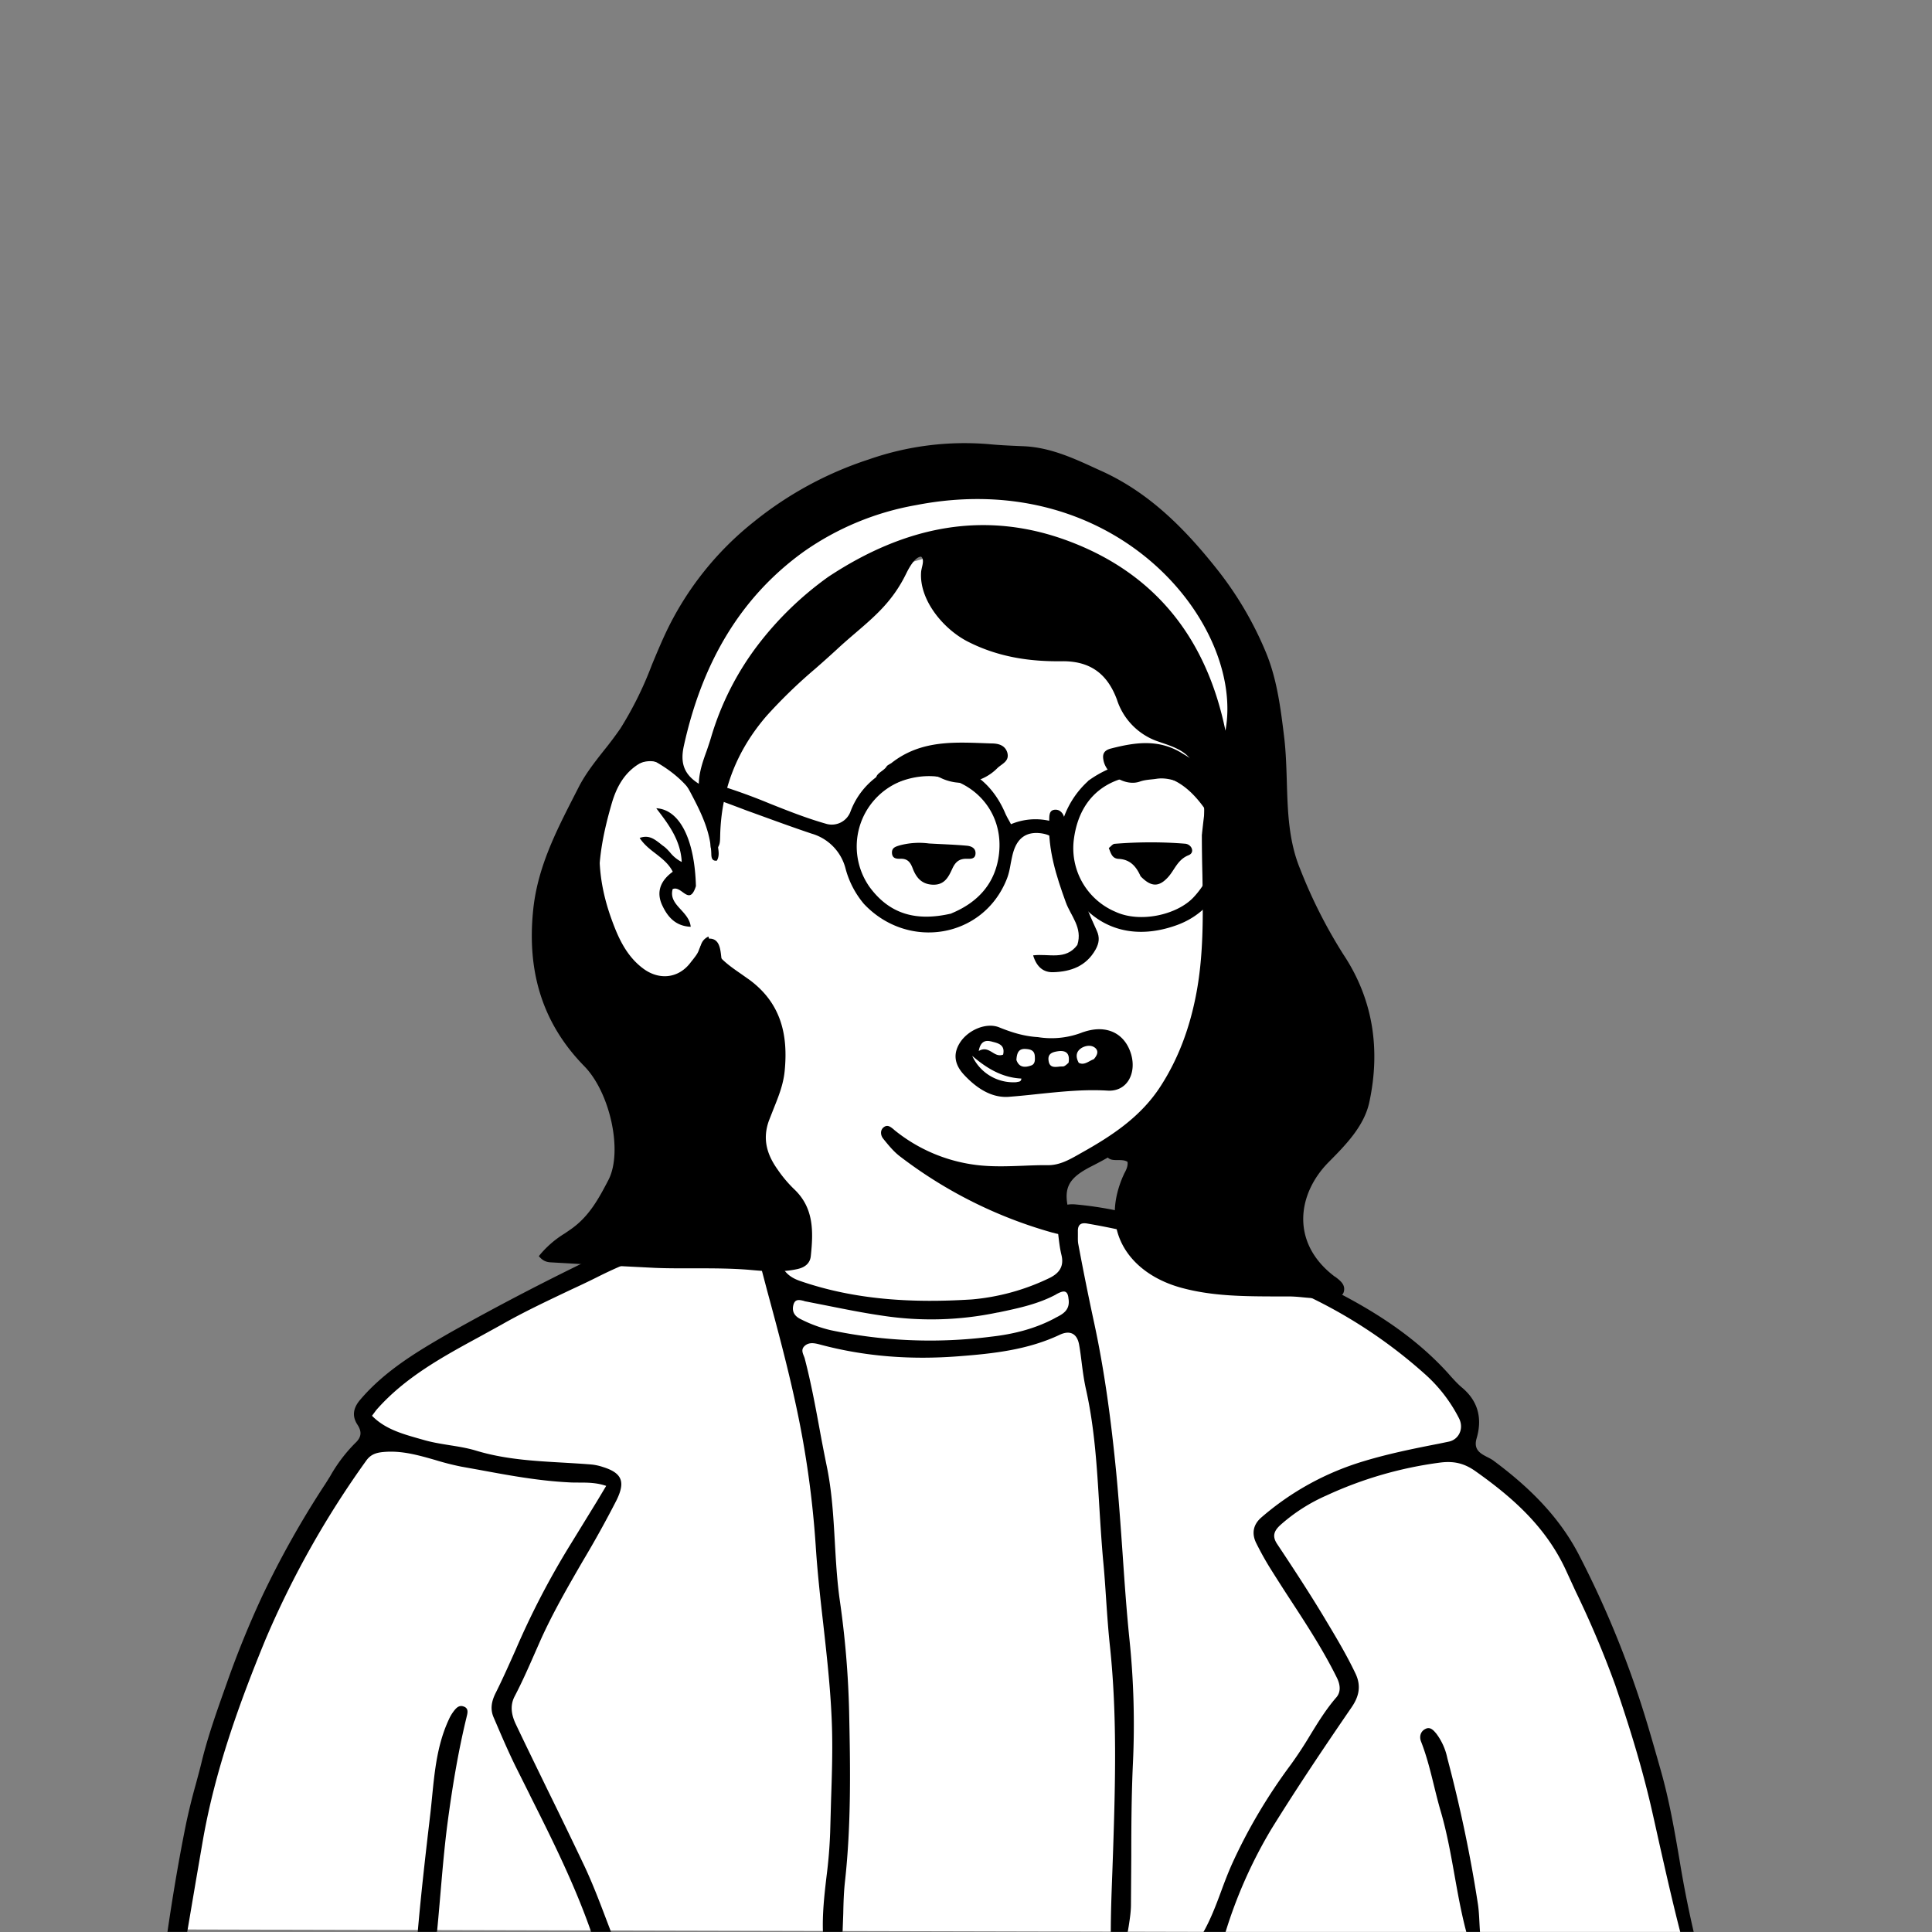
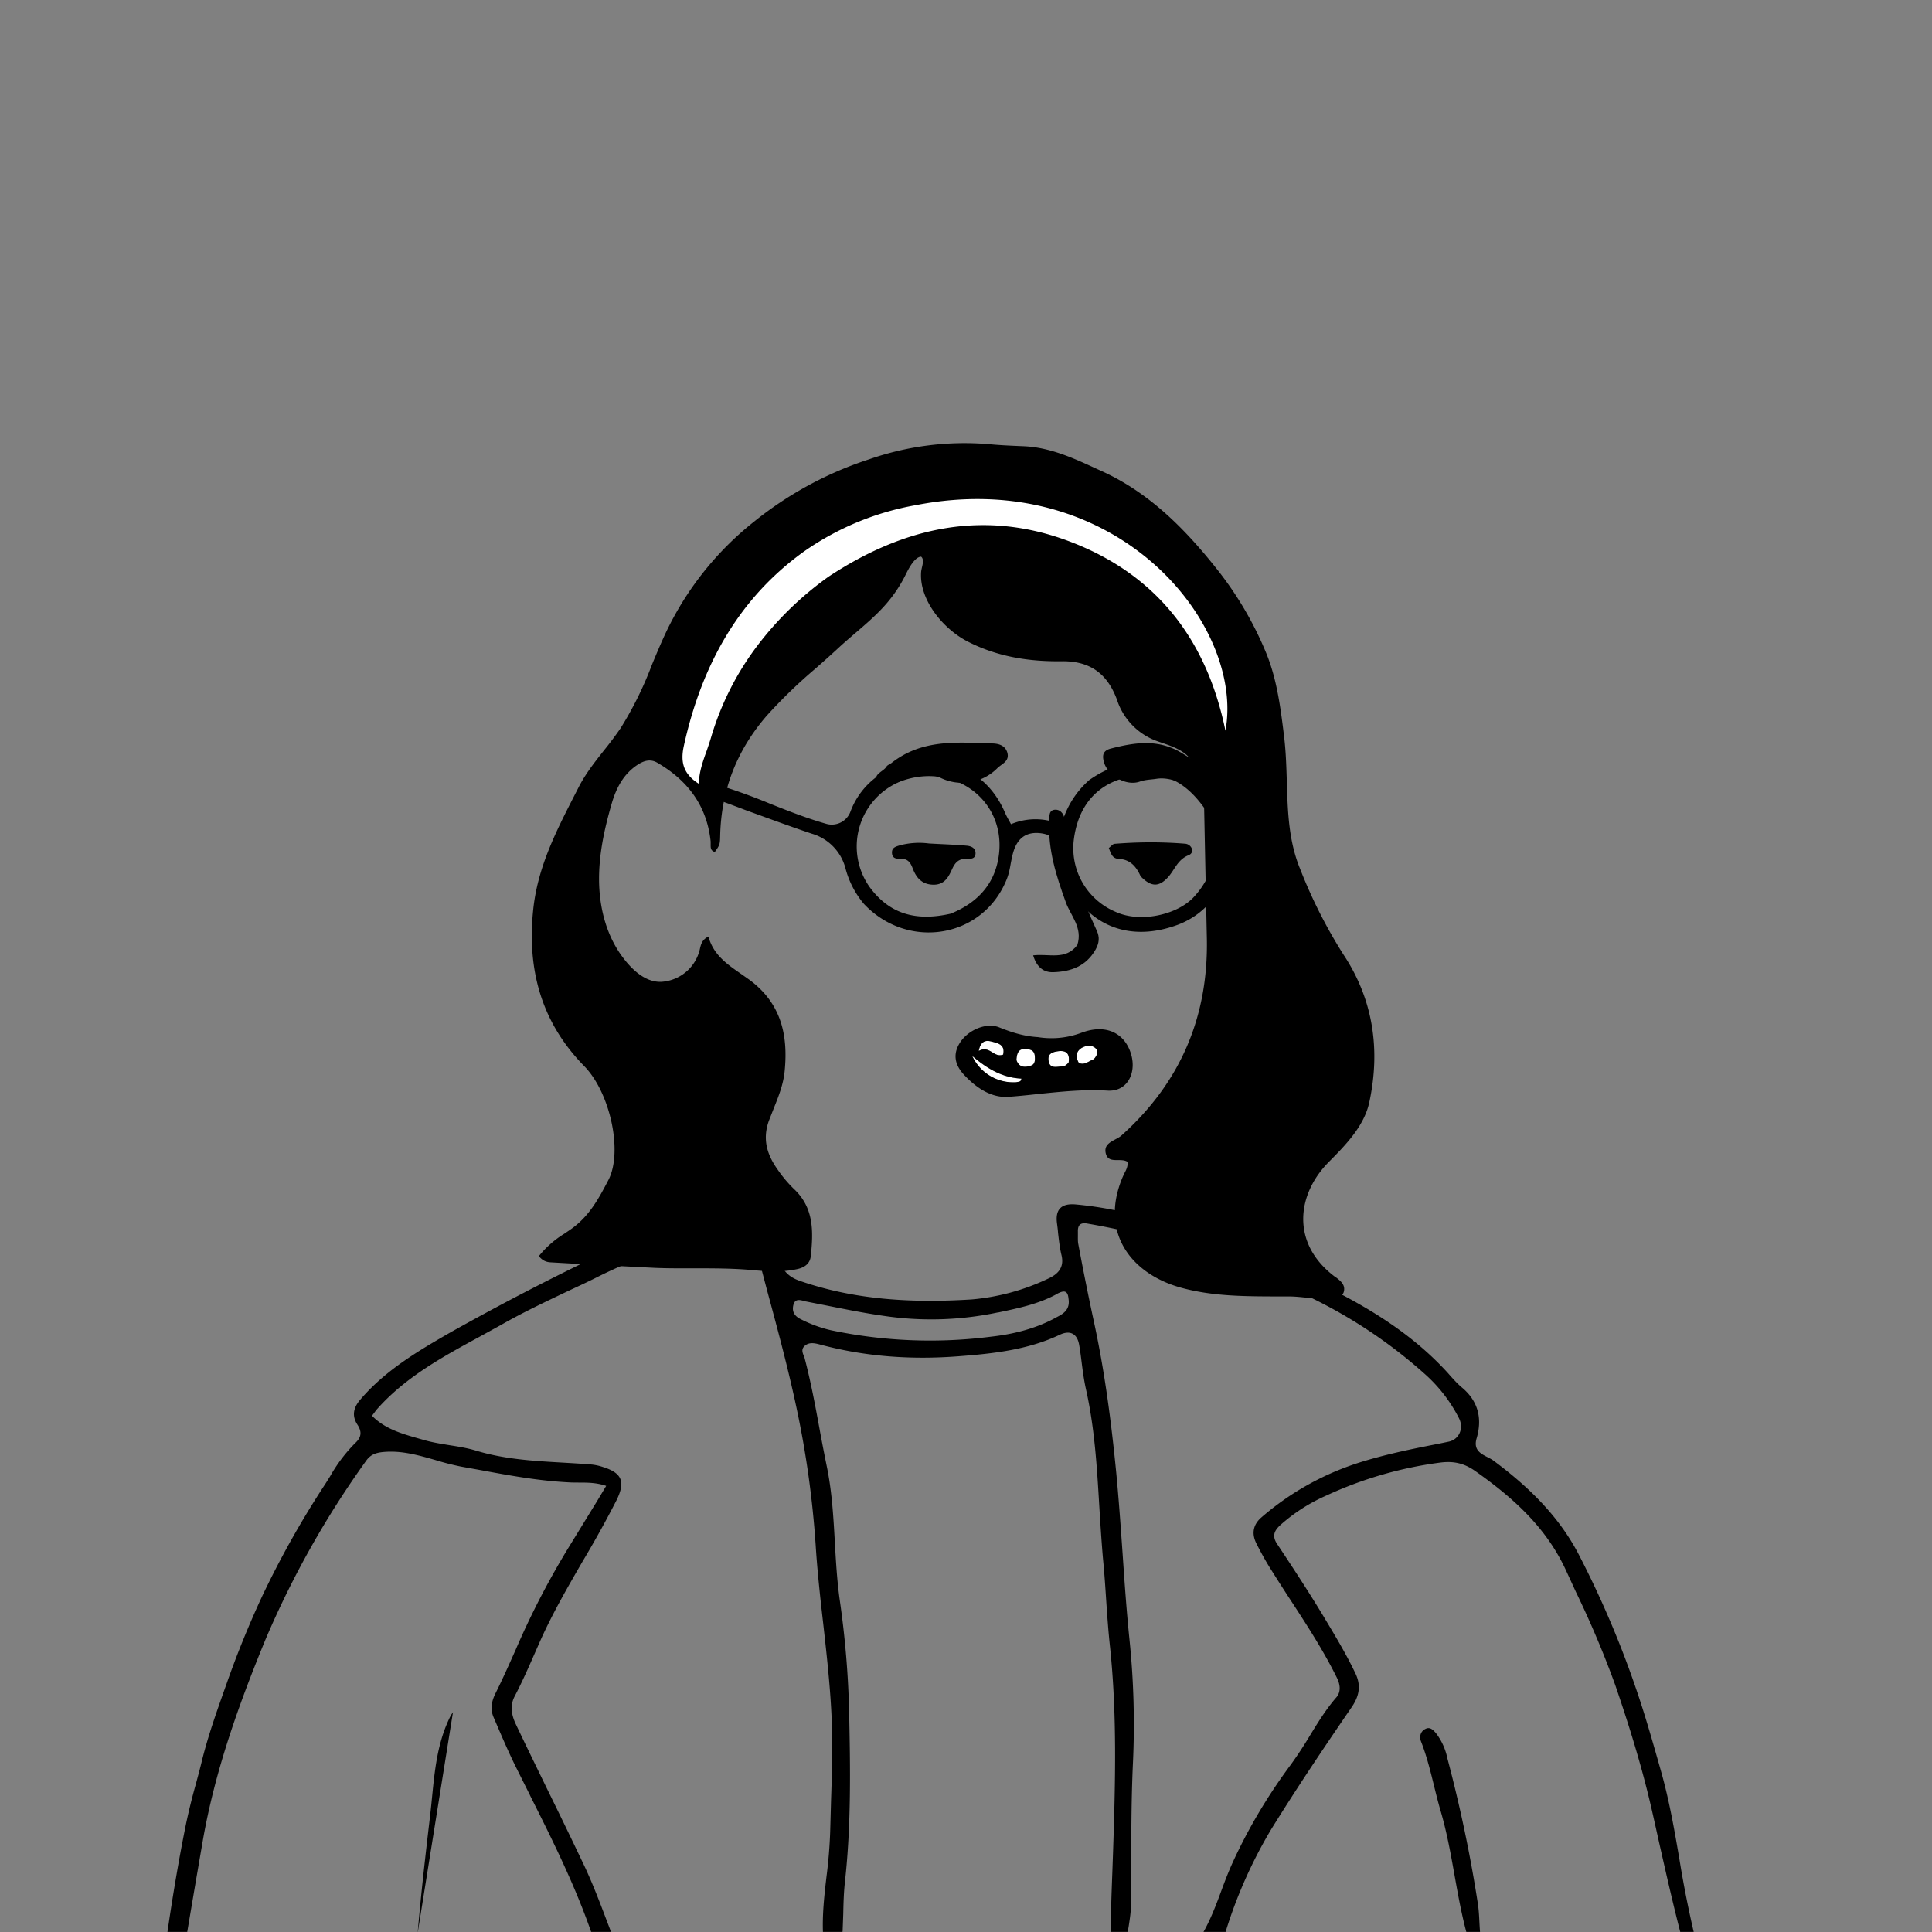
<svg xmlns="http://www.w3.org/2000/svg" viewBox="0 0 1744 1744" fill="none" shape-rendering="auto">
  <rect x="0" y="0" width="1744" height="1744" fill="#808080" stroke="none" />
  <mask id="viewboxMask">
    <rect width="1744" height="1744" rx="0" ry="0" x="0" y="0" fill="#fff" />
  </mask>
  <g mask="url(#viewboxMask)">
    <g transform="translate(531 487)">
-       <path d="M554 727.7c-99.2 297-363.8 388.6-503.7 19.8-19.3-50.7 31-69.5 66.2-91.9 24.1-15.3 36.8-28.5 35.3-42.2-7-64.4-36.9-243.8-36.9-243.8l-3-5.8s.7-1.6-2.2 1.2c-3 3-9.9 34.2-37 34.2-24.5 0-49.2-10.9-61-86.3C7.2 285.6 9.6 214 40 201c12.5-5.3 24-7.2 35.2-.8 11.3 6.4-13-22 112-126C268.4 6.4 396.7-3.5 448.5 8 500.3 19.5 552 44.8 574.9 98.5c27.8 65-25.9 114.3-14 262.5-2.2 53.6.8 171.2-146.6 210.6-28 7.5-19.3 48.4 22.7 58.4 67 21 117 72.3 117 97.9" fill="#fff" />
-       <path fill-rule="evenodd" clip-rule="evenodd" d="m554 266.2.1-1.4c4.1-36.4 8.2-71.7 27.1-103.4 6.5 4.4 5.7 10 3.7 15.2-19.9 51.2-18 104.4-16.2 157.6l.4 14c2.1 66.4-14.5 126.8-58.7 177.5-15.4 17.6-35.8 29.8-56.5 40.3-21.4 11-25.9 20.1-19.2 43.6l.8 2.6c1.4 3.9 2.8 7.9-1 11.8-4.5 4.6-9.5 3.3-14.8 1.8l-.6-.1a406.4 406.4 0 0 1-137-68.3c-6-4.4-10.8-10.3-15.5-16.1l-.3-.4c-2.5-3-3-7.8.5-10.4 3.3-2.5 5.8-.5 8.7 1.8l1 .9a145.5 145.5 0 0 0 76.3 31.7c13.4 1.4 26.6.9 40 .4 7.4-.3 14.8-.6 22.3-.5 10.2 0 18.7-4.7 26.7-9.2l2.8-1.6c27.8-15.5 54.3-32.8 72.2-60.7 16.1-25 25.9-52.2 31.6-80.9 7.2-36.1 6.6-72.7 6-109.8-.3-12-.5-24.2-.5-36.4ZM50.6 190.8c21.9-1.7 34 11.2 44.3 26.3a140.4 140.4 0 0 1 22.4 61.5c.5 3.7 1 7.6-1.2 11.3-4.5.6-4.9-3-5-5.6-.5-20.7-9.7-38.7-18.9-56.1-6.6-12.5-16.2-24.6-31.4-27.6-17.2-3.5-33 12-40.8 32.2-14.5 37.6-12 74.6 1.4 111 5.8 15.9 13.1 32.1 27.8 43.2 14.8 11.3 32.7 9.3 43.6-5.7l2-2.5c2-2.6 4-5.1 5-8 2.1-5.8 5.4-11.2 11.3-10.4 6.8 1 8 8.3 8.7 14a3661 3661 0 0 0 22 156.7l5.9 38.8c2.6 17.1 5.6 41.7 3.6 52.1a28 28 0 0 0-.3 2.2c-.4 2.8-.6 5-4.2 5.5-4.9.8-7-2-7.7-6.4-2.3-17-3-23.6-4-49.6-.9-25.2-5.6-50-10.4-74.9l-5-27c-5.2-30.8-10.3-62-10.8-97l-2 3c-7.6 11.3-13.7 20.5-24.5 24a40.5 40.5 0 0 1-46.1-12.5 127.8 127.8 0 0 1-28.8-55.8c-8.4-34-9.9-67.1.9-100.6 5.2-16.1 23.7-44.7 42.2-42Zm34.6 127.5c4.4 3.2 8.4 6 12-5.4-1.1-42.2-14.7-69.2-35.8-70.3 11.2 14.6 22 28.8 23 48.5a32.3 32.3 0 0 1-10.7-8.8c-2-2.2-4-4.4-6.5-6l-3-2.4c-4.8-3.6-9.7-7.4-17.8-4.5 3.8 5.8 9 10 14.3 14 6 4.7 12 9.3 15.6 16.5-10.6 7.7-15.2 17.7-9.7 29.9 4.8 10.5 11.9 19.2 25.9 19.8-.6-6.3-4.7-10.9-8.8-15.4-5-5.4-9.7-10.6-7.5-18.6 3.2-1.5 6.2.7 9 2.7Z" fill="#000" />
-     </g>
+       </g>
    <g transform="translate(178 1057)">
-       <path d="m1346 688-1365-3.3s11.3-97 44.2-189.1c41-115.2 106.9-232 124.6-246.1 20.8-16.8-11.6-18.2 3.4-41.2 33.4-51.1 146.5-97.5 179.3-114.1C391 64.4 496.8 46.4 496.8 46.4L524 100s63.4 21.9 138.2 24.4c40.4 1.3 134-29.5 134-29.5L784.9 37s169 34.8 252.6 85.6c48.2 29.3 108.2 75 109.7 101.2 2.1 39.8 1.7 36.7 24 51.9 53.3 36.2 98.4 122 120.8 191.2 17.5 54.2 54 221.1 54 221.1Z" fill="#fff" />
      <path fill-rule="evenodd" clip-rule="evenodd" d="M300.3 563.4C320.7 604 341 644.7 356 688c6.6 0 12 0 17.6-1l-4.2-11c-6.2-16.4-12.3-32.3-19.5-47.8a5867.5 5867.5 0 0 0-34.2-70.7c-9.3-19.2-18.7-38.3-27.8-57.5-3.9-8-6-16.9-1.3-25.8 6.7-12.8 12.5-26 18.3-39.2l5.2-11.8c11-24.4 24.4-47.6 37.9-70.9a972.6 972.6 0 0 0 30.5-55c8-16.3 5.5-24.5-12.1-30A48 48 0 0 0 356 265c-8.6-.7-17.2-1.2-25.8-1.7-26.3-1.5-52.7-3-78.4-10.8-7.9-2.4-16.1-3.7-24.4-5-8-1.3-16-2.6-23.7-4.9l-4.6-1.3c-14.7-4.2-29.9-8.6-41.3-20.3l1.8-2.4c1-1.3 1.8-2.5 2.7-3.5 25.4-28.7 58.7-47 92-65.1l20-11c20.1-11.5 41.2-21.4 62.2-31.4 8-3.7 15.9-7.4 23.7-11.3a391.7 391.7 0 0 1 61-24.8c10.6-3.1 21.3-5.6 32-8 7.8-1.9 15.6-3.7 23.3-5.7 20-5.3 23.7-4 28.9 15.7l9 34.2c9.6 35.4 19.1 70.8 26.7 106.6 8.7 40.7 14.4 82 17.2 123.5 1.5 23.6 4.1 47.2 6.8 70.7 3.6 32.2 7.2 64.3 8 96.7.5 20.8-.2 41.6-.9 62.4l-.8 29a434 434 0 0 1-3.3 40.2c-2 17-3.9 34-3.2 51.2 6.6 0 12.1 0 17.7-1.2l.6-16.2c.2-10.2.5-20 1.6-29.6 5.6-51 4.8-102 3.7-153-.8-33.6-3.6-67-8.4-100.2-2.5-17.6-3.5-35.2-4.5-52.8-1.3-23-2.6-46.1-7.4-69a1633 1633 0 0 1-6.6-34.2c-3.8-20.7-7.7-41.4-13-61.8-.2-1-.6-2-1-3-1.2-3-2.4-6 .6-8.9 4-3.8 9.1-2.7 14-1.4 41 11 82.7 13.9 125.1 10.6 31.5-2.4 62.6-5.8 91.5-19.5 8.6-4 15.4-1.5 17.3 9 1 5.6 1.7 11.2 2.4 16.9 1 7.9 2.1 15.8 3.8 23.4 7.8 34.8 9.9 70 12 105.2 1 16.1 2 32.2 3.4 48.3 1.2 12 2 24.2 2.8 36.3 1 14.6 2 29.1 3.6 43.7 6.3 60.7 4.7 121.5 2.7 182.3l-.7 20c-.7 18.4-1.4 36.7-1.4 55 5.7 0 10.3 0 15.3-1l.9-5.3c1-6.5 1.9-12.5 2-18.4l.3-44.7c0-28 .2-56.2 1.5-84.2 1.7-37 .7-74-3.1-111-2.7-26.2-4.5-52.4-6.3-78.7-1.7-24.1-3.4-48.3-5.7-72.4-4.5-46-10.5-92-20.4-137.3a2508 2508 0 0 1-13.8-68.7c-.5-2.4-.4-5-.4-7.4v-4c-.2-6.4 2.7-8.5 9.1-7.2a637.9 637.9 0 0 1 78.9 18.8c21 6.9 41.5 15 62 23l22 8.6a444.7 444.7 0 0 1 140.6 84.8 136 136 0 0 1 31.5 40.6c4.6 9.3-.3 19.2-9.5 21l-9.2 1.9c-22.6 4.4-45.2 9-67.3 15.7a250.5 250.5 0 0 0-92.5 50.8c-7.6 6.6-8.8 14.7-4.6 23.2 4 8 8.4 16 13.2 23.6a1769 1769 0 0 0 17.6 27.5c14.9 22.8 29.7 45.6 41.8 70 3.3 6.5 4 13-.2 18-9.4 10.8-16.8 22.9-24.2 35a360.5 360.5 0 0 1-16.9 25.7c-21 28.2-39 58.5-53.4 90.3-3.5 7.9-6.6 16-9.6 24.2-4.8 13-9.7 25.8-16.5 37.7 7.5 0 13.9 0 20.5-1a423 423 0 0 1 41.4-93c23-37.1 47.3-73.3 72-109.3 6.3-9 9.7-18.8 3.9-31-8-16.8-17.5-32.7-27-48.5l-.4-.7c-13.8-23-28.6-45.6-43.5-68-4.7-7.2-2.2-12 3-16.8a157.4 157.4 0 0 1 41.6-26.7 353.1 353.1 0 0 1 102.4-29.7c12.8-1.7 22.2.7 32 7.6 34.4 24.3 64.3 51 82.2 90.3l8.6 18.7a885 885 0 0 1 35.5 84c12.1 35.3 23.2 70.9 31.8 107.4 3.1 13.3 6 26.7 9 40 5.8 25.6 11.6 51.2 18.2 76.7 4.8 0 8.5 0 11.9-1a992 992 0 0 1-12.8-65c-4.6-27-9.3-54-16.8-80.4l-1.5-5.3c-6.6-23.2-13.2-46.4-21-69A883.4 883.4 0 0 0 1247 346c-18.1-34.7-45.6-61.4-77.4-84.9-1.5-1-3.2-1.9-5-2.8-6-3.1-12.7-6.5-9.7-16.8 5.2-17.6 1.8-33.7-13.6-46.3-3.5-3-6.5-6.3-9.6-9.7l-2.9-3.3c-41.3-45.3-95.5-72.5-151.3-97-36.3-15.9-74.3-28.1-112.2-40a328.3 328.3 0 0 0-72.7-15c-12.8-1-18 4.8-16.5 16.8.4 3 .8 6 1 9 .8 6.7 1.5 13.5 3.1 20 2.7 11.2-3.2 17.2-12 21.2a200.4 200.4 0 0 1-69.1 18.8c-52.7 3.3-105 .7-155.5-16.9-8.4-3-13.2-7.4-16.8-14.7-2.4-5-4.6-10.2-6.8-15.3-3.3-7.8-6.7-15.6-11-23-5.3-9.6-11.7-11.8-21.5-8.6-6.3 2-12.7 3.7-19.2 5C432.9 50.4 397.8 59 365 75a2335 2335 0 0 0-135.6 70.3c-30 17.2-59.8 34.8-82.3 61.3-6.2 7.3-7.5 14.5-2.6 22.2 4.3 6.5 4 11.5-2 17a139.2 139.2 0 0 0-22.6 30c-1.8 2.8-3.5 5.7-5.4 8.5-20.9 32-39.5 65.2-55.8 99.5A875.2 875.2 0 0 0 26.5 463l-1 2.8c-7.8 22-15.6 43.9-21.2 66.5-1.7 7.2-3.7 14.4-5.6 21.5a565 565 0 0 0-8.7 35.3c-6.7 32.9-12.2 66-17 98.9 6.6 0 12.1 0 18-1l7.8-46 6.3-36.6c11-63 32.5-123 56.8-182a839.1 839.1 0 0 1 90.7-160.9c4-5.6 8.9-7.2 15.6-7.8 16.3-1.5 31.5 2.9 46.6 7.2a241 241 0 0 0 23.5 6l15.6 2.8c27 5 53.8 10 81.5 11.4 2.8.2 5.7.2 8.7.2 8 0 16.4 0 25.1 3L361 298l-23.7 38.6a730.6 730.6 0 0 0-49.8 95.6c-5.9 13.2-11.7 26.3-18.1 39.1-3.8 7.6-5 14.6-1.8 22l1.3 3c6 14 11.9 27.8 18.6 41.4l12.9 25.8Zm475-452c5-2.6 10.4-5.4 11.2 3.7 1.8 10.6-5.3 14.2-11.4 17.3l-1.8 1c-17.5 9.2-36.8 14-56.6 16.2a434 434 0 0 1-144.6-5.8c-9.5-2.2-18.7-5.6-27.3-10-5.6-2.7-8-6.8-6.7-12.5 1.4-6 5.4-5 9.5-4 .7.3 1.5.5 2.3.6l19.3 3.8c16.5 3.3 33 6.6 49.7 9a291 291 0 0 0 103.5-2.9l.9-.1c18-3.8 35.8-7.5 52-16.2Z" fill="#000" />
-       <path d="M199 688c3-35 7-69.8 11.1-104.7 3.6-29.7 4-60 17-88a38 38 0 0 1 3.8-6.7c2.3-3.1 5-6.8 9.5-5.2 5.2 1.7 3.5 6.4 2.7 9.9-7.8 32.1-13.1 64.8-17.4 97.5-4 31.5-6 63.3-9.2 96-5.6 1.2-11 1.2-17.5 1.2ZM1145.9 688c-9.8-36.3-12.8-73.7-23.3-109.7-6.2-21-9.8-42.8-17.9-63.4-1.6-4.2-.5-9 4-11.2 4.4-2.3 7.4 1.3 9.9 4.3a55.2 55.2 0 0 1 9.9 22.1c11.5 43.4 20.8 87.4 27.6 131.7 1.2 8 1.2 16 1.9 25.2-3.5 1-7.3 1-12.1 1Z" fill="#000" />
+       <path d="M199 688c3-35 7-69.8 11.1-104.7 3.6-29.7 4-60 17-88a38 38 0 0 1 3.8-6.7ZM1145.9 688c-9.8-36.3-12.8-73.7-23.3-109.7-6.2-21-9.8-42.8-17.9-63.4-1.6-4.2-.5-9 4-11.2 4.4-2.3 7.4 1.3 9.9 4.3a55.2 55.2 0 0 1 9.9 22.1c11.5 43.4 20.8 87.4 27.6 131.7 1.2 8 1.2 16 1.9 25.2-3.5 1-7.3 1-12.1 1Z" fill="#000" />
    </g>
    <g transform="translate(266 207)">
      <path d="M853.5 464.9c-23.5-8.4-18.4-30.2-55.7-80.8-37.2-50.5-99.5-83.5-144.9-95.4-45.4-12-71.6-16-104.6.5s-100 59.7-121.6 100.6c-21.6 41-38.6 57.4-44.3 87.6-5.7 30-.7 48.2-18.8 30-18-18-33.5-17-26.1-56.2 7.4-39.2 91.5-225 270.5-225 105.6 0 207.5 86.3 228 131.2 20.4 45 17.5 107.5 17.5 107.5Z" fill="#fff" />
      <path fill-rule="evenodd" clip-rule="evenodd" d="M887.2 963.3h8c5.2-.1 10.2.3 15.1.8 8.2.8 16 1.5 24-.6 1.4-.3 3-.3 4.6-.3 3.7 0 7.4 0 8.3-4.8 1.2-6-3.5-9.5-8.1-13h-.2c-39.6-29.8-34.5-74-5.6-103.3 15.6-15.7 32.2-32.7 36.8-54.3 10-46.7 3.8-92.1-23.3-133a448.8 448.8 0 0 1-39.1-77.2c-10.5-25.3-11.3-52.1-12.1-79-.4-13.1-.8-26.3-2.3-39.4-3.2-26.2-6.4-52.6-16.4-76.9a314.1 314.1 0 0 0-44.5-75.7c-28.8-36.3-60.8-68.6-103.4-88.1l-5.1-2.3c-21-9.7-42.1-19.4-66-20.4l-2.4-.1c-9.4-.4-18.8-.8-28.2-1.7a261.7 261.7 0 0 0-109 13.7 325 325 0 0 0-103.4 56 281.5 281.5 0 0 0-80 100.7c-4.4 9.4-8.4 19-12.4 28.6a321.1 321.1 0 0 1-28.4 57.5 330 330 0 0 1-15 20c-8.3 10.5-16.5 21-22.5 32.6l-4.4 8.6c-16.7 32.7-33.3 65.2-37 103.7-5.4 54.5 8.2 101.1 46 139.8 23.7 24 35.2 77.6 22 103-8.4 16.1-16.8 31.8-32.2 43.2-2.4 1.8-5 3.5-7.5 5.2a90 90 0 0 0-23.1 20.3c3.3 4 6.6 5.4 10.7 5.6l35 2 59.2 3c11.8.5 23.6.4 35.5.4 16.7 0 33.4 0 50 1.4 14.3 1.3 28.9 2.5 43.3-.8 7-1.6 11.2-5.5 11.8-11.7 2.3-21.8 3-43.4-15.1-60.4a114.1 114.1 0 0 1-14.8-17.6c-9.5-13.3-14-27.3-7.9-44.2l4.4-11.2c4.3-10.7 8.6-21.4 9.8-33.5 3.3-33.2-3.5-61.4-31.6-82.3l-7.8-5.5c-12.6-8.7-25-17.3-29.4-33.7-5.5 2.7-6.6 6.6-7.5 10.2a38 38 0 0 1-32.3 30.4c-15.8 2.4-28.9-10.5-36.9-21-14.6-19-21.3-43-22-67.7-.6-25 4.7-49 11.6-72.7 4-13.4 10.5-26 23.2-34.3 5.9-3.8 11.6-5.4 17.9-1.7 27.4 16 44.6 38.8 48 71v2.5c0 2.9-.2 5.8 3.8 7l.3-.5c4.2-6 4.3-6.3 4.5-14.5 1-41 15-76.8 42-108a459 459 0 0 1 43.9-42.5 1094 1094 0 0 0 19-17c6-5.6 11.7-10.5 17.3-15.3 18.2-15.6 33.8-29 45.8-53.7 1.6-3.2 7.4-15 13.4-15.1 2.5 2 1.6 6.2.7 9.8-.3 1.4-.6 2.7-.7 3.8-2 25 19.6 51.5 42 63 27 13.8 55.3 18.2 85 17.8 25.5-.3 41 11.2 49.7 34.5a59 59 0 0 0 38 38.2l1.7.6c11.8 4 25.7 8.6 29.8 21.2l1.4 4.2c3.8 11.3 7.6 23 7.9 35.3l1.4 69.2 1 46.7c1.5 71.2-24 130.7-77.2 178.3-1.6 1.4-3.6 2.4-5.6 3.5-5 2.7-10 5.4-8.5 12.3 1.4 6.3 6.1 6.3 11 6.3 3.1 0 6.3 0 8.7 1.6.5 4-1.2 7.3-3 10.6l-1.6 3.6c-21 50.3 8.6 87.4 53.3 99.5 28.3 7.7 57.1 7.7 86.7 7.8ZM701.7 282.6c-78.4-30.5-151.5-14.2-220 31.1a297.8 297.8 0 0 0-64 62.1 258.3 258.3 0 0 0-41.7 82.4c-1.2 4.1-2.6 8.2-4 12.3-3.5 9.6-6.9 19.2-7.2 30-13.4-8.5-16.9-18.7-13.5-34.2C367 395 399.8 334 459.5 291a252 252 0 0 1 101.2-42c182-35.5 297 108.4 279.5 203.6-16.6-81-61-139.9-138.5-170Z" fill="#000" />
    </g>
    <g transform="translate(791 871)">
      <g fill-rule="evenodd" clip-rule="evenodd">
        <path d="M104.5 69.3c5.8 1.4 12 3 10 11.7-4 1.5-6.9-.3-9.8-2.1-3.5-2.1-7-4.2-12.2-1.2 1.5-8.5 5.9-10 11.2-8.6.3 0 .5 0 .8.2Zm93.3 5.8c3.4 3.2 1.2 7-1.4 10-1.3.5-2.5 1.1-3.6 1.7-3.5 1.9-6.4 3.4-10 1.6-3-5.4-2.7-10.4 3-13.7 3.8-2 8.6-2.6 12 .4Zm-24.2 13.2c1.2-7.3-1.2-11.4-9.3-10.4-4.9.7-9.6 1.9-8.8 8.2.7 6.6 5 6.2 9.1 5.8l3.6-.2c1.5.1 3-1.1 5.4-3.4ZM126.3 106l1.5-.3c1.5-.2 3-.5 3.2-3-16.9-.8-30.7-8.7-44.4-20.5a40.8 40.8 0 0 0 39.7 23.8Zm.2-20c2.4 6.8 7.8 6.8 13.3 5 3.8-1.4 3.5-5.4 3.3-8.7-.4-5-3.8-6-8-6.3-6.1-.5-8.2 2.8-8.6 10Z" fill="#fff" />
        <path d="M186.9 60.6a76.9 76.9 0 0 1-41 4.6c-13.1-.8-24.3-4.5-35.4-9C99.3 52 83.6 58.4 76 69.5c-6.7 10-6 20 3.5 30 10.8 11.5 24.3 20.7 40 19.6 9-.7 18-1.6 27-2.6 20.7-2.1 41.3-4.3 62.4-3 17.5 1 26.1-15.5 21.2-32.7-5.7-19.4-22.6-27.3-43.3-20.1Zm-22.6 17.3c8-1 10.5 3 9.3 10.4-2.4 2.3-4 3.5-5.4 3.4-1 0-2.3 0-3.6.2-4 .4-8.4.8-9.1-5.8-.8-6.3 4-7.5 8.8-8.2Zm-38 28 1.5-.3c1.5-.2 3-.5 3.2-3-16.9-.8-30.7-8.7-44.4-20.5a40.8 40.8 0 0 0 39.7 23.8Zm71.5-30.8c3.4 3.2 1.2 7-1.4 10-1.3.5-2.5 1.1-3.6 1.7-3.5 1.9-6.4 3.4-10 1.6-3-5.4-2.7-10.4 3-13.7 3.8-2 8.6-2.6 12 .4Zm-71.3 10.7c2.4 7 7.8 7 13.3 5 3.8-1.3 3.5-5.3 3.3-8.6-.4-5-3.8-6-8-6.3-6.1-.5-8.2 2.8-8.6 10Zm-22-16.5c5.8 1.4 12 3 10 11.7-4 1.5-6.9-.3-9.8-2.1-3.5-2.1-7-4.2-12.2-1.2 1.5-8.5 5.9-10 11.2-8.6.3 0 .5 0 .8.2Z" fill="#000" />
      </g>
    </g>
    <g transform="translate(653 805)" />
    <g transform="translate(901 668)">
      <path d="M71.5 185c5-15.6-6-26.3-10.4-38.5-8.6-23.7-16.2-47.4-15-73 .2-4.6-.7-10.7 6-10.6 5.1.2 7.9 5.2 8 10 1.6 35.5 14.5 67.7 29 99.3 2.7 6 2.1 11.1-1.1 16.9-8.5 15.1-22.3 20-38.2 20.5-8.7.3-15-4.5-18.2-15.2 14-1.8 29.4 4.8 39.9-9.4Z" fill="#000" />
    </g>
    <g transform="translate(610 680)">
      <path d="M419.6 111c-4.2-9.5-9.9-15.2-19.8-15.7-6-.3-7-5.1-8.9-9.8 2-1.5 3.5-3.7 5.3-3.8 21.1-1.7 42.4-1.8 63.5-.1 6 .4 9.3 8 3.2 10.4-10 4-12.5 13.2-18.5 19.8-8.2 9-15.2 9.1-24.8-.8ZM228.6 81.4c12.2.7 23.1 1 34 2 3.6.3 8 1.8 8 6.7 0 5.6-4.6 5.2-8.3 5.1-6.3 0-9.7 2.7-12.5 8.6-3.4 7.4-6.9 15.3-18 14.8-10.5-.5-15.1-7.2-18.1-15.2-2.2-5.7-5-8.4-11-8.2-3.4.1-7.1-.2-7.5-4.9-.4-5 3-6 7-7.2a67.9 67.9 0 0 1 26.4-1.7Z" fill="#000" />
    </g>
    <g transform="translate(610 680)">
      <path fill-rule="evenodd" clip-rule="evenodd" d="M372.1 25c48-35 106.4-15.5 124.2 37 11.5 33.7-3 78.3-44 93.1-41.7 15.1-78 1.6-98.3-36.3a72.8 72.8 0 0 1-7.6-28c-1-11.5-5.7-17.1-16.7-18.6-12.4-1.6-20.5 3.6-24.5 15.4-1.3 3.8-2 7.8-2.8 11.7-.8 4.7-1.7 9.4-3.5 14-21.2 53.8-89.3 64.8-129 22.7a81.8 81.8 0 0 1-16.8-32.6 44.2 44.2 0 0 0-30.5-30.9c-19.7-6.6-39.3-13.9-59-21-11-4.2-22-8.3-33.2-12.2-5.7-2-11.7-4.4-8.7-11.3 2.2-5 6-3.4 9.7-1.8 1.1.5 2.3 1 3.4 1.3a530.5 530.5 0 0 1 50.3 18c16.6 6.6 33 13.1 50.2 18a18 18 0 0 0 22.5-11.1 68.8 68.8 0 0 1 63-44.6c34.6-2 62.7 12.9 77 47.2 1 2 2 4 3.2 6l1.6 3a57 57 0 0 1 45.6.6 81.5 81.5 0 0 1 24-39.5ZM248.8 144.5c24.3-10 40-27.5 43-53.8 5.6-49.4-42-83.2-89.2-65.2a63.4 63.4 0 0 0-27.7 95.1c18.4 25.1 42.8 31.3 74 24ZM433.6 20.1c19.5 1.6 33.6 15.1 44.7 31 14.2 23.7 11.3 55.3-11 79-14.8 15.7-48 23.3-70.3 13a62.3 62.3 0 0 1-37.6-65.7c6-45.2 40-60.2 74.2-57.3Z" fill="#000" />
    </g>
    <g transform="translate(774 657)">
      <path d="M30.3 32.1C58 10 89.8 13.1 121 14.1c5.7 0 12.2 1.3 14.3 8.3 2.1 7.7-4.6 9.9-8.8 13.8a44.7 44.7 0 0 1-52.2 8.6 37.9 37.9 0 0 0-31.9 1.6c-2 1-3.8 1.9-5.8 2.6-6.3 2.5-14.3 6-18.6-.4-4.4-6.7 5.6-9 8.3-13.7.6-1 2-1.6 3.9-2.8ZM294.4 23.8c7.7 4.3 14.5 10 20 17 2.5 3 5 6.3 3 10.2-2.4 4.3-6.7 2.7-10.4 2.2-12.5-1.5-23.7-9.2-37-7.2-5 .8-9.9.7-15 2.5-13 4.7-31-6.4-33-19.8-1-5.4 1-8.5 6.8-10 22.2-5.7 44-9 65.6 5.1Z" fill="#000" />
    </g>
    <g transform="translate(0 559)" />
  </g>
</svg>